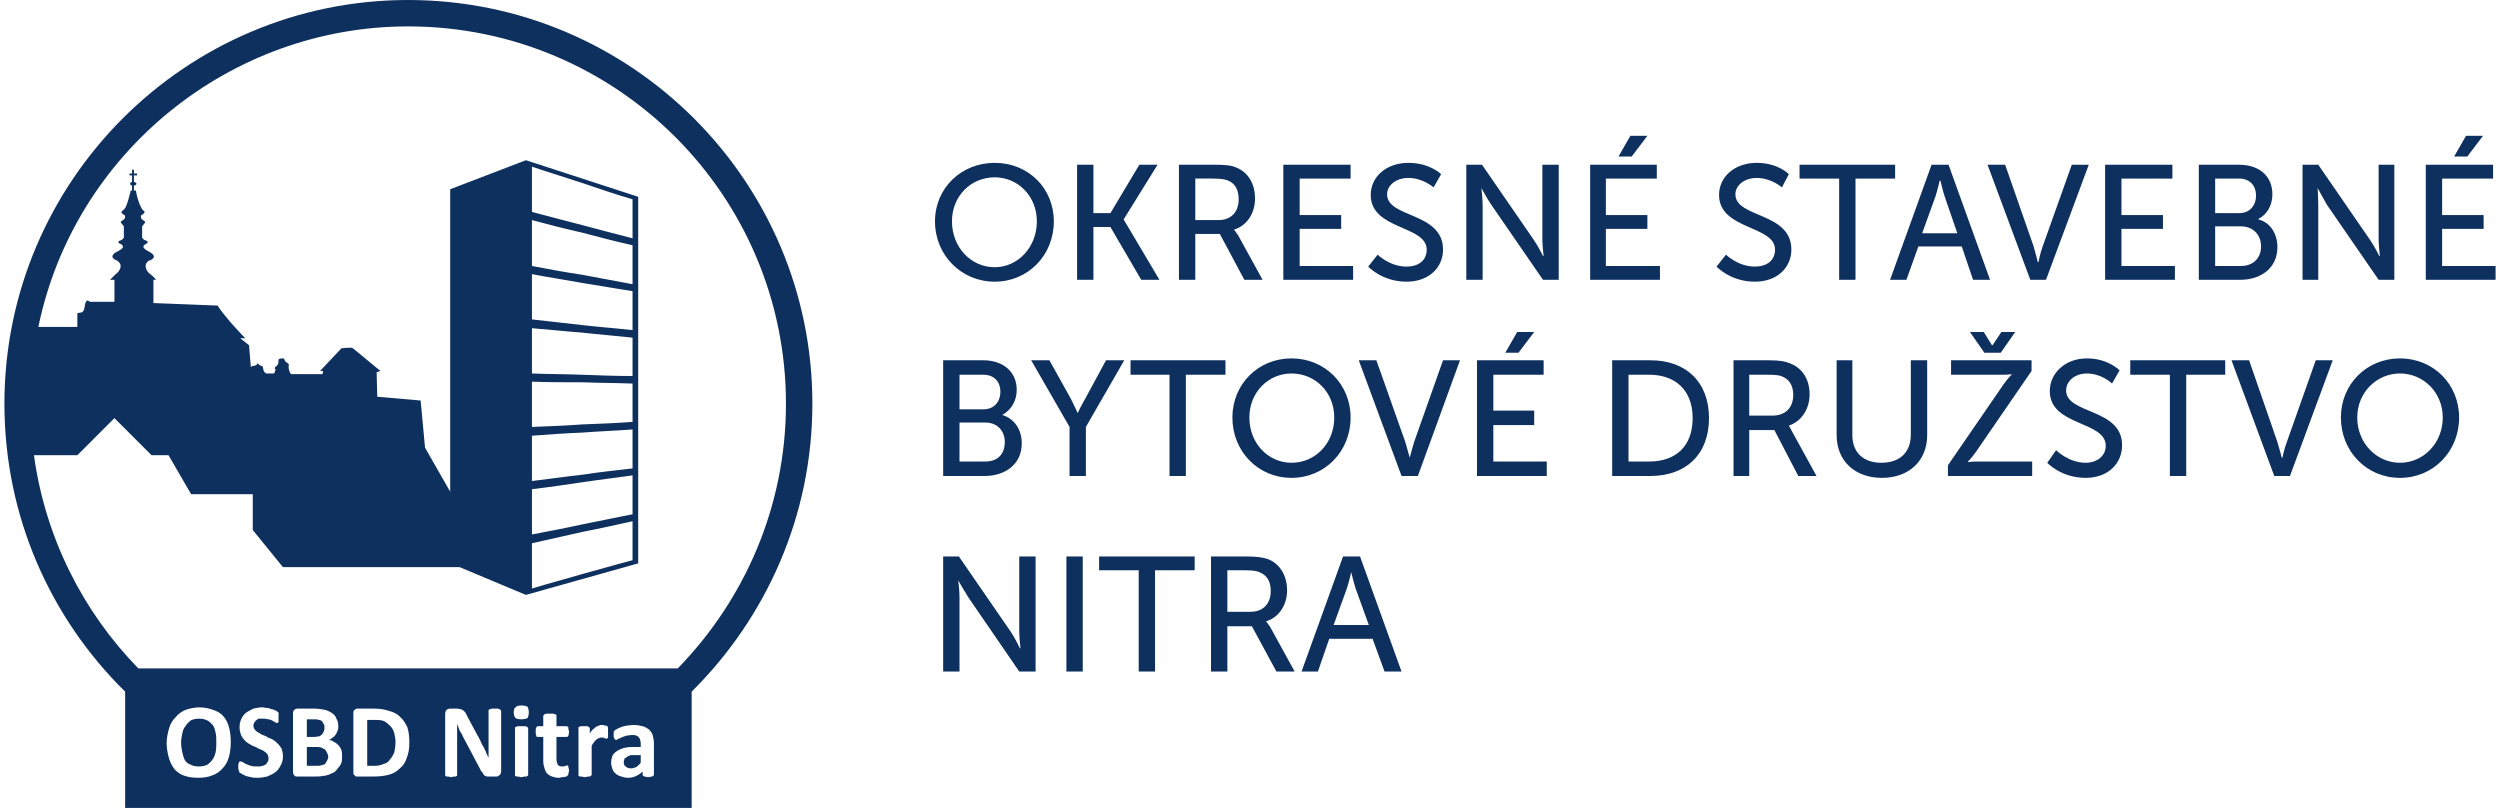
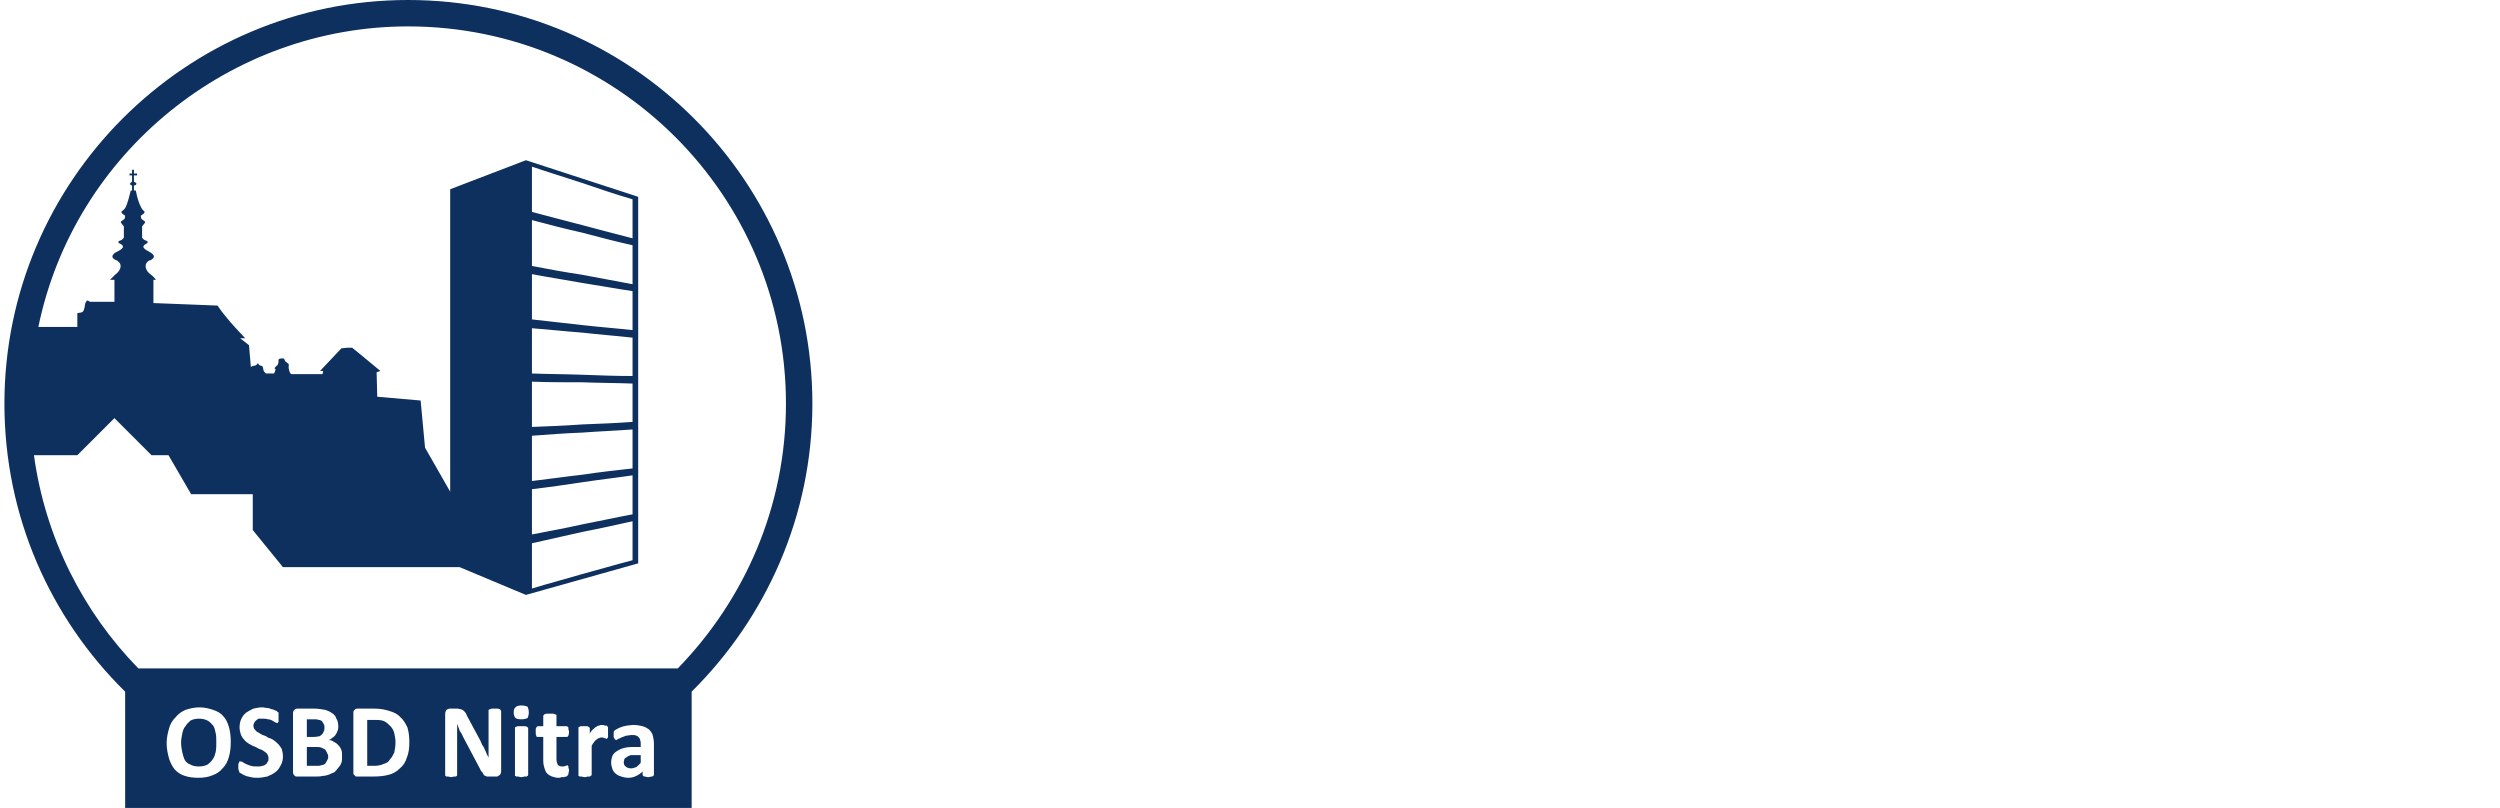
<svg xmlns="http://www.w3.org/2000/svg" xml:space="preserve" width="427px" height="138px" version="1.0" style="shape-rendering:geometricPrecision; text-rendering:geometricPrecision; image-rendering:optimizeQuality; fill-rule:evenodd; clip-rule:evenodd" viewBox="0 0 39.62 12.85">
  <defs>
    <style type="text/css">
   
    .fil0 {fill:#0E305E}
    .fil1 {fill:#0E305E;fill-rule:nonzero}
   
  </style>
  </defs>
  <g id="Vrstva_x0020_1">
    <g id="_2771874677216">
      <path class="fil0" d="M10.93 11l0 1.85 -9.01 0 0 -1.85c-1.19,-1.17 -1.92,-2.79 -1.92,-4.58 0,-3.54 2.88,-6.42 6.42,-6.42 3.55,0 6.43,2.88 6.43,6.42 0,1.79 -0.74,3.41 -1.92,4.58zm-6.37 -5.05c-0.03,-0.03 -0.04,-0.08 -0.04,-0.12 0.01,-0.05 0,-0.04 -0.05,-0.08 -0.02,-0.02 -0.01,-0.05 -0.04,-0.05 -0.12,0 -0.04,0.04 -0.09,0.11 0,0 -0.07,0.05 -0.03,0.06 0.01,0 -0.01,0.04 -0.02,0.07l-0.13 0c-0.01,-0.01 -0.02,-0.02 -0.03,-0.03 -0.02,-0.03 -0.01,-0.09 -0.04,-0.09 -0.08,-0.02 -0.04,-0.07 -0.07,-0.03 -0.03,0.04 -0.07,0.02 -0.09,0.04 0,0 -0.01,0.01 -0.01,0.01l-0.03 -0.35 -0.14 -0.11 0.08 0c-0.17,-0.18 -0.32,-0.34 -0.44,-0.52 -0.32,-0.01 -0.7,-0.03 -1.02,-0.04l0 -0.37 0.04 0c-0.02,-0.03 -0.05,-0.06 -0.09,-0.09 -0.06,-0.04 -0.11,-0.14 -0.04,-0.2 0.01,-0.01 0.02,-0.02 0.04,-0.02 0.08,-0.04 0.07,-0.08 0.01,-0.12 -0.04,-0.03 -0.19,-0.08 -0.08,-0.14 0.03,-0.01 0.04,-0.04 0.01,-0.05 -0.03,-0.01 -0.05,-0.02 -0.07,-0.05 0,-0.05 0,-0.13 0,-0.18 0.06,-0.08 0.07,-0.06 0,-0.11 -0.02,-0.01 -0.02,-0.05 -0.02,-0.06 0.11,-0.07 0.04,-0.06 0.01,-0.12 -0.04,-0.07 -0.07,-0.17 -0.09,-0.28l-0.03 0 0 -0.08c0.02,0 0.04,-0.01 0.04,-0.03 0,-0.01 -0.02,-0.02 -0.04,-0.03l0 -0.1 0.05 0 0 -0.03 -0.05 0 0 -0.06 -0.03 0 0 0.06 -0.04 0 0 0.03 0.04 0 0 0.1c-0.02,0.01 -0.03,0.02 -0.03,0.03 0,0.02 0.01,0.03 0.03,0.03l0 0.08 -0.02 0c-0.03,0.11 -0.05,0.21 -0.09,0.28 -0.04,0.06 -0.11,0.05 0,0.12 0,0.01 0,0.05 -0.02,0.06 -0.07,0.05 -0.06,0.03 0,0.11 0,0.05 0,0.13 0,0.18 -0.02,0.03 -0.04,0.04 -0.07,0.05 -0.03,0.01 -0.02,0.04 0.02,0.05 0.1,0.06 -0.04,0.11 -0.09,0.14 -0.05,0.04 -0.07,0.08 0.02,0.12 0.01,0 0.02,0.01 0.03,0.02 0.08,0.06 0.02,0.16 -0.04,0.2 -0.03,0.03 -0.06,0.06 -0.09,0.09l0.07 0 0 0.35 -0.39 0c-0.01,-0.01 -0.03,-0.02 -0.04,-0.02 -0.02,0 -0.01,0.01 -0.02,0.02l-0.02 0 0.02 0c-0.03,0.02 -0.01,0.16 -0.08,0.17l-0.06 0.01 0 0.22 -0.62 0c0.57,-2.77 3.05,-4.78 5.88,-4.78 3.32,0 6.01,2.69 6.01,6 0,1.64 -0.66,3.12 -1.72,4.21l-8.58 0c-0.88,-0.9 -1.48,-2.08 -1.66,-3.39l0.69 0 0.59 -0.59 0.59 0.59 0.27 0 0.36 0.62 0.98 0 0 0.57 0.48 0.59 2.81 0 1.05 0.44 0 0 0.01 0 0 0 0 0 1.78 -0.5 0 -5.83 -1.78 -0.58 0 0 0 0 -0.01 0 0 0 -1.2 0.46 0 4.81 -0.4 -0.7 -0.07 -0.75 -0.69 -0.06 -0.01 -0.39 0.06 -0.02c-0.16,-0.13 -0.31,-0.26 -0.45,-0.37 -0.07,0 -0.1,0 -0.17,0.01l-0.34 0.36 0.05 0 -0.01 0.05 -0.5 0zm-0.96 5.85c0,0.09 -0.01,0.17 -0.03,0.24 -0.02,0.07 -0.05,0.13 -0.1,0.18 -0.04,0.05 -0.1,0.09 -0.16,0.11 -0.07,0.03 -0.14,0.04 -0.23,0.04 -0.08,0 -0.15,-0.01 -0.21,-0.03 -0.07,-0.02 -0.12,-0.06 -0.16,-0.1 -0.04,-0.05 -0.07,-0.11 -0.09,-0.17 -0.02,-0.07 -0.04,-0.16 -0.04,-0.25 0,-0.09 0.02,-0.17 0.04,-0.24 0.02,-0.07 0.05,-0.12 0.1,-0.17 0.04,-0.05 0.09,-0.09 0.16,-0.12 0.06,-0.02 0.14,-0.04 0.22,-0.04 0.09,0 0.16,0.02 0.22,0.04 0.06,0.02 0.12,0.05 0.16,0.1 0.04,0.04 0.07,0.1 0.09,0.17 0.02,0.07 0.03,0.15 0.03,0.24zm-0.23 0.01c0,-0.06 0,-0.11 -0.01,-0.15 -0.01,-0.05 -0.02,-0.09 -0.04,-0.12 -0.03,-0.03 -0.05,-0.06 -0.09,-0.08 -0.04,-0.02 -0.08,-0.03 -0.13,-0.03 -0.06,0 -0.1,0.01 -0.14,0.03 -0.03,0.03 -0.06,0.05 -0.08,0.09 -0.03,0.03 -0.04,0.07 -0.05,0.11 -0.01,0.05 -0.02,0.1 -0.02,0.15 0,0.06 0.01,0.11 0.02,0.16 0.01,0.04 0.02,0.08 0.04,0.12 0.02,0.03 0.05,0.06 0.09,0.07 0.03,0.02 0.08,0.03 0.13,0.03 0.06,0 0.1,-0.01 0.14,-0.03 0.03,-0.02 0.06,-0.05 0.08,-0.08 0.03,-0.04 0.04,-0.08 0.05,-0.12 0.01,-0.05 0.01,-0.1 0.01,-0.15zm1.06 0.22c0,0.05 -0.01,0.1 -0.04,0.15 -0.02,0.04 -0.05,0.08 -0.08,0.1 -0.04,0.03 -0.08,0.05 -0.13,0.07 -0.05,0.01 -0.1,0.02 -0.15,0.02 -0.04,0 -0.07,0 -0.11,-0.01 -0.03,-0.01 -0.06,-0.01 -0.08,-0.02 -0.02,-0.01 -0.05,-0.02 -0.06,-0.03 -0.02,-0.01 -0.03,-0.02 -0.04,-0.02 0,-0.01 -0.01,-0.02 -0.01,-0.03 -0.01,-0.02 -0.01,-0.04 -0.01,-0.06 0,-0.02 0,-0.03 0,-0.05 0.01,-0.01 0.01,-0.02 0.01,-0.02 0,-0.01 0.01,-0.02 0.01,-0.02 0,0 0.01,0 0.01,0 0.01,0 0.02,0 0.04,0.01 0.01,0.01 0.03,0.02 0.05,0.03 0.02,0.01 0.05,0.02 0.08,0.03 0.03,0.01 0.07,0.01 0.11,0.01 0.03,0 0.05,0 0.07,-0.01 0.02,0 0.04,-0.01 0.05,-0.02 0.02,-0.01 0.03,-0.03 0.04,-0.05 0.01,-0.01 0.01,-0.03 0.01,-0.05 0,-0.03 -0.01,-0.05 -0.02,-0.07 -0.01,-0.01 -0.03,-0.03 -0.05,-0.04 -0.02,-0.02 -0.05,-0.03 -0.08,-0.04 -0.02,-0.01 -0.05,-0.03 -0.08,-0.04 -0.03,-0.01 -0.06,-0.03 -0.08,-0.04 -0.03,-0.02 -0.06,-0.04 -0.08,-0.07 -0.02,-0.02 -0.04,-0.05 -0.05,-0.08 -0.01,-0.03 -0.02,-0.07 -0.02,-0.11 0,-0.06 0.01,-0.1 0.03,-0.14 0.02,-0.04 0.04,-0.07 0.08,-0.1 0.03,-0.02 0.07,-0.04 0.11,-0.06 0.05,-0.01 0.09,-0.02 0.14,-0.02 0.03,0 0.05,0.01 0.08,0.01 0.02,0 0.05,0.01 0.07,0.02 0.02,0 0.04,0.01 0.06,0.02 0.02,0.01 0.03,0.01 0.03,0.02 0.01,0.01 0.01,0.01 0.02,0.01 0,0.01 0,0.01 0,0.02 0,0.01 0,0.01 0,0.02 0,0.01 0,0.03 0,0.04 0,0.02 0,0.03 0,0.04 0,0.01 0,0.02 0,0.03 0,0 -0.01,0.01 -0.01,0.01 0,0.01 -0.01,0.01 -0.01,0.01 -0.01,0 -0.02,-0.01 -0.03,-0.01 -0.02,-0.01 -0.03,-0.02 -0.05,-0.03 -0.02,-0.01 -0.04,-0.02 -0.07,-0.02 -0.03,-0.01 -0.05,-0.01 -0.08,-0.01 -0.03,0 -0.05,0 -0.07,0 -0.01,0.01 -0.03,0.02 -0.04,0.03 -0.01,0.01 -0.02,0.02 -0.03,0.04 0,0.01 -0.01,0.02 -0.01,0.04 0,0.02 0.01,0.05 0.02,0.06 0.02,0.02 0.03,0.04 0.06,0.05 0.02,0.01 0.04,0.03 0.07,0.04 0.03,0.01 0.06,0.02 0.08,0.04 0.03,0.01 0.06,0.02 0.09,0.04 0.03,0.02 0.05,0.04 0.07,0.06 0.03,0.03 0.04,0.05 0.06,0.08 0.01,0.04 0.02,0.07 0.02,0.12zm0.94 0c0,0.04 0,0.07 -0.01,0.1 -0.01,0.03 -0.03,0.06 -0.05,0.08 -0.02,0.03 -0.04,0.05 -0.06,0.07 -0.03,0.01 -0.06,0.03 -0.09,0.04 -0.03,0.01 -0.06,0.02 -0.1,0.02 -0.03,0.01 -0.07,0.01 -0.12,0.01l-0.28 0c-0.02,0 -0.04,0 -0.05,-0.02 -0.01,-0.01 -0.02,-0.02 -0.02,-0.05l0 -0.94c0,-0.02 0.01,-0.04 0.02,-0.05 0.01,-0.01 0.03,-0.02 0.05,-0.02l0.27 0c0.06,0 0.12,0.01 0.17,0.02 0.04,0.01 0.08,0.03 0.11,0.05 0.03,0.02 0.06,0.05 0.07,0.09 0.02,0.03 0.03,0.07 0.03,0.12 0,0.02 0,0.05 -0.01,0.07 -0.01,0.02 -0.02,0.05 -0.03,0.06 -0.01,0.02 -0.03,0.04 -0.05,0.05 -0.02,0.02 -0.04,0.03 -0.06,0.04 0.03,0 0.06,0.01 0.08,0.03 0.03,0.01 0.05,0.03 0.07,0.05 0.02,0.02 0.04,0.05 0.05,0.08 0.01,0.03 0.01,0.06 0.01,0.1zm-0.28 -0.46c0,-0.02 0,-0.04 -0.01,-0.05 -0.01,-0.02 -0.02,-0.04 -0.03,-0.05 -0.01,-0.01 -0.03,-0.02 -0.05,-0.02 -0.02,-0.01 -0.05,-0.01 -0.08,-0.01l-0.11 0 0 0.28 0.12 0c0.03,0 0.06,-0.01 0.08,-0.01 0.02,-0.01 0.03,-0.02 0.04,-0.03 0.02,-0.02 0.02,-0.03 0.03,-0.05 0.01,-0.02 0.01,-0.04 0.01,-0.06zm0.06 0.47c0,-0.03 -0.01,-0.05 -0.02,-0.07 -0.01,-0.02 -0.02,-0.04 -0.03,-0.05 -0.02,-0.01 -0.04,-0.02 -0.06,-0.03 -0.03,-0.01 -0.06,-0.01 -0.1,-0.01l-0.13 0 0 0.3 0.16 0c0.03,0 0.05,0 0.07,-0.01 0.02,0 0.04,-0.01 0.06,-0.02 0.01,-0.02 0.02,-0.03 0.03,-0.05 0.01,-0.02 0.02,-0.04 0.02,-0.06zm1.29 -0.24c0,0.1 -0.01,0.18 -0.04,0.25 -0.02,0.07 -0.06,0.13 -0.11,0.17 -0.05,0.05 -0.1,0.08 -0.17,0.1 -0.07,0.02 -0.15,0.03 -0.25,0.03l-0.26 0c-0.02,0 -0.03,0 -0.04,-0.02 -0.02,-0.01 -0.02,-0.02 -0.02,-0.05l0 -0.94c0,-0.02 0,-0.04 0.02,-0.05 0.01,-0.01 0.02,-0.02 0.04,-0.02l0.28 0c0.1,0 0.18,0.02 0.24,0.04 0.07,0.02 0.13,0.05 0.17,0.1 0.05,0.04 0.08,0.1 0.11,0.16 0.02,0.07 0.03,0.14 0.03,0.23zm-0.22 0c0,-0.05 -0.01,-0.09 -0.02,-0.14 -0.01,-0.04 -0.03,-0.08 -0.06,-0.11 -0.03,-0.03 -0.06,-0.06 -0.1,-0.08 -0.04,-0.02 -0.1,-0.02 -0.16,-0.02l-0.11 0 0 0.73 0.11 0c0.06,0 0.11,-0.01 0.15,-0.03 0.04,-0.01 0.08,-0.03 0.1,-0.07 0.03,-0.03 0.05,-0.07 0.07,-0.11 0.01,-0.05 0.02,-0.1 0.02,-0.17zm1.68 0.47c0,0.02 -0.01,0.03 -0.01,0.04 -0.01,0.01 -0.01,0.02 -0.02,0.02 -0.01,0.01 -0.02,0.01 -0.03,0.02 -0.01,0 -0.02,0 -0.03,0l-0.09 0c-0.02,0 -0.04,0 -0.05,0 -0.01,-0.01 -0.03,-0.01 -0.04,-0.02 -0.01,-0.01 -0.02,-0.03 -0.03,-0.05 -0.02,-0.01 -0.03,-0.04 -0.04,-0.06l-0.27 -0.51c-0.01,-0.03 -0.03,-0.06 -0.05,-0.09 -0.01,-0.04 -0.03,-0.07 -0.04,-0.11l0 0c0,0.04 0,0.08 0,0.12 0,0.04 0,0.08 0,0.13l0 0.56c0,0.01 0,0.01 0,0.01 0,0.01 -0.01,0.01 -0.02,0.02 0,0 -0.01,0 -0.03,0 -0.01,0 -0.03,0.01 -0.05,0.01 -0.01,0 -0.03,-0.01 -0.04,-0.01 -0.02,0 -0.03,0 -0.03,0 -0.01,-0.01 -0.02,-0.01 -0.02,-0.02 0,0 0,0 0,-0.01l0 -0.97c0,-0.02 0.01,-0.04 0.02,-0.06 0.02,-0.01 0.03,-0.02 0.06,-0.02l0.11 0c0.03,0 0.04,0.01 0.06,0.01 0.01,0 0.02,0.01 0.04,0.02 0.01,0.01 0.02,0.02 0.03,0.03 0.01,0.02 0.02,0.03 0.03,0.06l0.21 0.39c0.01,0.02 0.02,0.05 0.03,0.07 0.02,0.02 0.03,0.05 0.04,0.07 0.01,0.02 0.02,0.04 0.03,0.07 0.01,0.02 0.02,0.04 0.03,0.06l0 0c0,-0.04 0,-0.08 0,-0.12 0,-0.04 0,-0.08 0,-0.12l0 -0.5c0,-0.01 0,-0.01 0,-0.02 0.01,0 0.01,-0.01 0.02,-0.01 0.01,0 0.02,-0.01 0.03,-0.01 0.01,0 0.03,0 0.05,0 0.02,0 0.03,0 0.05,0 0.01,0 0.02,0.01 0.03,0.01 0,0 0.01,0.01 0.01,0.01 0,0.01 0.01,0.01 0.01,0.02l0 0.96zm0.43 0.05c0,0.01 0,0.01 -0.01,0.02 0,0 -0.01,0 -0.01,0.01 -0.01,0 -0.02,0 -0.04,0 -0.01,0 -0.03,0.01 -0.05,0.01 -0.02,0 -0.04,-0.01 -0.05,-0.01 -0.01,0 -0.02,0 -0.03,0 -0.01,-0.01 -0.01,-0.01 -0.02,-0.01 0,-0.01 0,-0.01 0,-0.02l0 -0.74c0,0 0,-0.01 0,-0.01 0.01,-0.01 0.01,-0.01 0.02,-0.01 0.01,-0.01 0.02,-0.01 0.03,-0.01 0.01,0 0.03,0 0.05,0 0.02,0 0.04,0 0.05,0 0.02,0 0.03,0 0.04,0.01 0,0 0.01,0 0.01,0.01 0.01,0 0.01,0.01 0.01,0.01l0 0.74zm0.01 -0.99c0,0.04 -0.01,0.07 -0.02,0.09 -0.02,0.01 -0.05,0.02 -0.1,0.02 -0.05,0 -0.08,-0.01 -0.09,-0.02 -0.02,-0.02 -0.03,-0.05 -0.03,-0.09 0,-0.04 0.01,-0.07 0.03,-0.08 0.01,-0.02 0.05,-0.03 0.09,-0.03 0.05,0 0.08,0.01 0.1,0.02 0.01,0.02 0.02,0.05 0.02,0.09zm0.64 0.92c0,0.02 -0.01,0.04 -0.01,0.06 0,0.01 -0.01,0.02 -0.01,0.02 -0.01,0.01 -0.01,0.01 -0.02,0.02 -0.01,0 -0.02,0 -0.04,0.01 -0.01,0 -0.02,0 -0.04,0 -0.02,0.01 -0.03,0.01 -0.05,0.01 -0.04,0 -0.07,-0.01 -0.1,-0.02 -0.03,-0.01 -0.06,-0.03 -0.08,-0.05 -0.02,-0.02 -0.03,-0.05 -0.04,-0.08 -0.01,-0.03 -0.02,-0.07 -0.02,-0.12l0 -0.38 -0.09 0c-0.01,0 -0.02,0 -0.02,-0.02 -0.01,-0.01 -0.01,-0.03 -0.01,-0.06 0,-0.02 0,-0.03 0,-0.04 0,-0.02 0.01,-0.02 0.01,-0.03 0,-0.01 0.01,-0.01 0.01,-0.01 0,-0.01 0.01,-0.01 0.01,-0.01l0.09 0 0 -0.16c0,-0.01 0,-0.01 0.01,-0.02 0,0 0.01,-0.01 0.01,-0.01 0.01,0 0.02,-0.01 0.04,-0.01 0.01,0 0.03,0 0.05,0 0.02,0 0.03,0 0.05,0 0.01,0 0.02,0.01 0.03,0.01 0.01,0 0.01,0.01 0.02,0.01 0,0.01 0,0.01 0,0.02l0 0.16 0.16 0c0.01,0 0.01,0 0.02,0.01 0,0 0,0 0.01,0.01 0,0.01 0,0.01 0,0.03 0,0.01 0.01,0.02 0.01,0.04 0,0.03 -0.01,0.05 -0.01,0.06 -0.01,0.02 -0.02,0.02 -0.03,0.02l-0.16 0 0 0.35c0,0.04 0.01,0.07 0.02,0.09 0.01,0.02 0.04,0.03 0.07,0.03 0.01,0 0.02,0 0.03,0 0.01,0 0.01,-0.01 0.02,-0.01 0.01,0 0.01,0 0.02,0 0,-0.01 0.01,-0.01 0.01,-0.01 0.01,0 0.01,0 0.01,0.01 0,0 0.01,0 0.01,0.01 0,0 0,0.01 0,0.02 0,0.01 0.01,0.02 0.01,0.04zm0.62 -0.6c0,0.02 0,0.04 0,0.05 0,0.01 0,0.02 0,0.03 -0.01,0.01 -0.01,0.01 -0.01,0.01 -0.01,0.01 -0.01,0.01 -0.02,0.01 0,0 -0.01,0 -0.01,-0.01 -0.01,0 -0.01,0 -0.02,0 -0.01,0 -0.01,-0.01 -0.02,-0.01 -0.01,0 -0.02,0 -0.03,0 -0.01,0 -0.02,0 -0.03,0.01 -0.02,0 -0.03,0.01 -0.04,0.02 -0.01,0.01 -0.03,0.02 -0.04,0.04 -0.01,0.01 -0.03,0.04 -0.04,0.06l0 0.46c0,0.01 -0.01,0.01 -0.01,0.02 0,0 -0.01,0 -0.02,0.01 0,0 -0.01,0 -0.03,0 -0.01,0 -0.03,0.01 -0.05,0.01 -0.02,0 -0.04,-0.01 -0.05,-0.01 -0.01,0 -0.02,0 -0.03,0 -0.01,-0.01 -0.02,-0.01 -0.02,-0.01 0,-0.01 0,-0.01 0,-0.02l0 -0.74c0,-0.01 0,-0.01 0,-0.01 0,-0.01 0.01,-0.01 0.02,-0.01 0,-0.01 0.01,-0.01 0.02,-0.01 0.02,0 0.03,0 0.05,0 0.01,0 0.03,0 0.04,0 0.01,0 0.02,0 0.03,0.01 0,0 0.01,0 0.01,0.01 0,0 0.01,0 0.01,0.01l0 0.09c0.01,-0.03 0.03,-0.05 0.05,-0.07 0.02,-0.01 0.03,-0.03 0.05,-0.04 0.02,-0.01 0.03,-0.02 0.05,-0.02 0.01,-0.01 0.03,-0.01 0.04,-0.01 0.01,0 0.02,0 0.03,0 0,0 0.01,0.01 0.02,0.01 0.01,0 0.02,0 0.03,0 0,0.01 0.01,0.01 0.01,0.01 0,0.01 0,0.01 0.01,0.01 0,0.01 0,0.01 0,0.02 0,0 0,0.01 0,0.02 0,0.01 0,0.03 0,0.05zm0.73 0.67c0,0.01 -0.01,0.02 -0.01,0.02 -0.01,0.01 -0.02,0.01 -0.03,0.01 -0.01,0 -0.03,0.01 -0.05,0.01 -0.03,0 -0.04,-0.01 -0.05,-0.01 -0.02,0 -0.02,0 -0.03,-0.01 0,0 -0.01,-0.01 -0.01,-0.02l0 -0.05c-0.03,0.03 -0.06,0.05 -0.1,0.07 -0.04,0.02 -0.08,0.03 -0.13,0.03 -0.04,0 -0.08,-0.01 -0.11,-0.02 -0.03,-0.01 -0.06,-0.02 -0.08,-0.04 -0.03,-0.02 -0.05,-0.05 -0.06,-0.08 -0.01,-0.03 -0.02,-0.06 -0.02,-0.1 0,-0.05 0.01,-0.08 0.02,-0.11 0.02,-0.04 0.05,-0.06 0.08,-0.08 0.03,-0.02 0.08,-0.04 0.13,-0.05 0.05,-0.01 0.1,-0.01 0.17,-0.01l0.07 0 0 -0.05c0,-0.02 0,-0.04 -0.01,-0.06 0,-0.02 -0.01,-0.03 -0.02,-0.04 -0.01,-0.02 -0.02,-0.02 -0.04,-0.03 -0.02,-0.01 -0.04,-0.01 -0.07,-0.01 -0.03,0 -0.06,0.01 -0.09,0.01 -0.03,0.01 -0.05,0.02 -0.08,0.03 -0.02,0.01 -0.03,0.02 -0.05,0.02 -0.01,0.01 -0.02,0.02 -0.03,0.02 -0.01,0 -0.01,-0.01 -0.02,-0.01 0,0 -0.01,-0.01 -0.01,-0.02 0,0 -0.01,-0.01 -0.01,-0.02 0,-0.01 0,-0.02 0,-0.04 0,-0.01 0,-0.03 0,-0.04 0.01,-0.01 0.01,-0.02 0.02,-0.03 0.01,0 0.02,-0.01 0.04,-0.02 0.02,-0.01 0.04,-0.02 0.07,-0.03 0.02,-0.01 0.05,-0.01 0.08,-0.02 0.03,0 0.07,-0.01 0.1,-0.01 0.06,0 0.11,0.01 0.15,0.02 0.04,0.01 0.07,0.03 0.1,0.05 0.03,0.03 0.05,0.06 0.06,0.09 0.01,0.04 0.02,0.08 0.02,0.14l0 0.49zm-0.21 -0.31l-0.08 0c-0.03,0 -0.06,0 -0.08,0 -0.03,0.01 -0.05,0.02 -0.06,0.03 -0.02,0.01 -0.03,0.02 -0.04,0.03 0,0.02 -0.01,0.03 -0.01,0.05 0,0.03 0.01,0.06 0.03,0.07 0.02,0.02 0.05,0.03 0.09,0.03 0.02,0 0.05,-0.01 0.08,-0.02 0.02,-0.02 0.05,-0.04 0.07,-0.07l0 -0.12zm-0.13 -3.72c0,0.21 0,0.41 0,0.62 -0.27,0.07 -0.54,0.15 -0.8,0.22 -0.27,0.08 -0.54,0.15 -0.8,0.23 0,-0.24 0,-0.48 0,-0.72 0.26,-0.06 0.53,-0.12 0.8,-0.18 0.26,-0.05 0.53,-0.11 0.8,-0.17zm0 -0.73c0,0.21 0,0.41 0,0.62 -0.27,0.05 -0.54,0.11 -0.8,0.16 -0.27,0.06 -0.54,0.11 -0.8,0.16 0,-0.24 0,-0.48 0,-0.72 0.26,-0.03 0.53,-0.07 0.8,-0.11 0.26,-0.04 0.53,-0.07 0.8,-0.11zm0 -0.73c0,0.2 0,0.41 0,0.62 -0.27,0.03 -0.54,0.06 -0.8,0.1 -0.27,0.03 -0.54,0.07 -0.8,0.1 0,-0.24 0,-0.48 0,-0.72 0.26,-0.02 0.53,-0.04 0.8,-0.05 0.26,-0.02 0.53,-0.03 0.8,-0.05zm0 -0.73c0,0.2 0,0.41 0,0.61 -0.27,0.02 -0.54,0.03 -0.8,0.04 -0.27,0.02 -0.54,0.03 -0.8,0.04 0,-0.24 0,-0.48 0,-0.72 0.26,0.01 0.53,0.01 0.8,0.01 0.26,0.01 0.53,0.01 0.8,0.02zm0 -0.73c0,0.2 0,0.41 0,0.61 -0.27,0 -0.54,-0.01 -0.8,-0.02 -0.27,-0.01 -0.54,-0.01 -0.8,-0.02 0,-0.24 0,-0.48 0,-0.72 0.26,0.02 0.53,0.05 0.8,0.07 0.26,0.03 0.53,0.05 0.8,0.08zm0 -0.74c0,0.21 0,0.42 0,0.62 -0.27,-0.03 -0.54,-0.05 -0.8,-0.08 -0.27,-0.03 -0.54,-0.06 -0.8,-0.09 0,-0.24 0,-0.48 0,-0.72 0.26,0.05 0.53,0.09 0.8,0.14 0.26,0.04 0.53,0.09 0.8,0.13zm0 -0.73c0,0.21 0,0.42 0,0.62 -0.27,-0.05 -0.54,-0.1 -0.8,-0.15 -0.27,-0.04 -0.54,-0.09 -0.8,-0.14 0,-0.24 0,-0.48 0,-0.73 0.26,0.07 0.53,0.14 0.8,0.2 0.26,0.07 0.53,0.14 0.8,0.2zm0 -0.73c0,0.21 0,0.41 0,0.62 -0.27,-0.07 -0.54,-0.14 -0.8,-0.21 -0.27,-0.07 -0.54,-0.14 -0.8,-0.21 0,-0.24 0,-0.48 0,-0.72 0.26,0.09 0.53,0.17 0.8,0.26 0.26,0.09 0.53,0.18 0.8,0.26z" />
-       <path class="fil1" d="M14.8 3.52c0,0.54 0.42,0.96 0.95,0.96 0.53,0 0.94,-0.42 0.94,-0.96 0,-0.53 -0.41,-0.93 -0.94,-0.93 -0.53,0 -0.95,0.4 -0.95,0.93zm0.27 0c0,-0.4 0.3,-0.7 0.68,-0.7 0.37,0 0.67,0.3 0.67,0.7 0,0.41 -0.3,0.73 -0.67,0.73 -0.38,0 -0.68,-0.32 -0.68,-0.73zm1.99 0.93l0.26 0 0 -0.84 0.27 0 0.49 0.84 0.29 0 -0.57 -0.96 0 0 0.54 -0.87 -0.29 0 -0.46 0.77 -0.27 0 0 -0.77 -0.26 0 0 1.83zm1.62 0l0.26 0 0 -0.73 0.39 0 0.39 0.73 0.29 0 -0.39 -0.71c-0.04,-0.06 -0.06,-0.08 -0.06,-0.08l0 -0.01c0.2,-0.06 0.33,-0.26 0.33,-0.49 0,-0.25 -0.12,-0.43 -0.31,-0.5 -0.07,-0.03 -0.15,-0.04 -0.34,-0.04l-0.56 0 0 1.83zm0.26 -0.95l0 -0.66 0.29 0c0.15,0 0.21,0.02 0.25,0.04 0.1,0.05 0.15,0.15 0.15,0.29 0,0.2 -0.12,0.33 -0.32,0.33l-0.37 0zm1.4 0.95l1.11 0 0 -0.22 -0.85 0 0 -0.59 0.66 0 0 -0.22 -0.66 0 0 -0.58 0.81 0 0 -0.22 -1.07 0 0 1.83zm1.35 -0.21c0,0 0.22,0.24 0.61,0.24 0.36,0 0.58,-0.23 0.58,-0.51 0,-0.6 -0.89,-0.5 -0.89,-0.88 0,-0.14 0.14,-0.26 0.34,-0.26 0.23,0 0.4,0.15 0.4,0.15l0.12 -0.21c0,0 -0.18,-0.18 -0.52,-0.18 -0.35,0 -0.6,0.22 -0.6,0.51 0,0.56 0.89,0.48 0.89,0.87 0,0.18 -0.14,0.27 -0.32,0.27 -0.27,0 -0.46,-0.19 -0.46,-0.19l-0.15 0.19zm1.56 0.21l0.26 0 0 -1.19c0,-0.1 -0.02,-0.27 -0.02,-0.27l0 0c0,0 0.09,0.17 0.16,0.27l0.82 1.19 0.25 0 0 -1.83 -0.26 0 0 1.19c0,0.1 0.02,0.26 0.02,0.26l-0.01 0c0,0 -0.08,-0.16 -0.15,-0.26l-0.82 -1.19 -0.25 0 0 1.83zm1.97 0l1.11 0 0 -0.22 -0.86 0 0 -0.59 0.66 0 0 -0.22 -0.66 0 0 -0.58 0.81 0 0 -0.22 -1.06 0 0 1.83zm0.45 -1.96l0.21 0 0.25 -0.33 -0.27 0 -0.19 0.33zm1.56 1.75c0,0 0.22,0.24 0.61,0.24 0.36,0 0.58,-0.23 0.58,-0.51 0,-0.6 -0.89,-0.5 -0.89,-0.88 0,-0.14 0.14,-0.26 0.34,-0.26 0.23,0 0.4,0.15 0.4,0.15l0.11 -0.21c0,0 -0.17,-0.18 -0.51,-0.18 -0.35,0 -0.6,0.22 -0.6,0.51 0,0.56 0.89,0.48 0.89,0.87 0,0.18 -0.14,0.27 -0.32,0.27 -0.27,0 -0.46,-0.19 -0.46,-0.19l-0.15 0.19zm1.95 0.21l0.26 0 0 -1.61 0.63 0 0 -0.22 -1.52 0 0 0.22 0.63 0 0 1.61zm2.13 0l0.27 0 -0.66 -1.83 -0.27 0 -0.66 1.83 0.26 0 0.19 -0.53 0.69 0 0.18 0.53zm-0.52 -1.58c0,0 0.04,0.17 0.07,0.26l0.2 0.58 -0.56 0 0.21 -0.58c0.03,-0.09 0.07,-0.26 0.07,-0.26l0.01 0zm1.43 1.58l0.25 0 0.68 -1.83 -0.27 0 -0.46 1.29c-0.04,0.1 -0.07,0.26 -0.07,0.26l-0.01 0c0,0 -0.04,-0.16 -0.07,-0.26l-0.45 -1.29 -0.28 0 0.68 1.83zm1.19 0l1.11 0 0 -0.22 -0.85 0 0 -0.59 0.66 0 0 -0.22 -0.66 0 0 -0.58 0.81 0 0 -0.22 -1.07 0 0 1.83zm1.49 0l0.66 0c0.32,0 0.59,-0.18 0.59,-0.52 0,-0.21 -0.11,-0.39 -0.3,-0.44l0 -0.01c0.14,-0.07 0.22,-0.22 0.22,-0.39 0,-0.3 -0.22,-0.47 -0.53,-0.47l-0.64 0 0 1.83zm0.26 -1.06l0 -0.55 0.38 0c0.17,0 0.27,0.11 0.27,0.27 0,0.16 -0.1,0.28 -0.27,0.28l-0.38 0zm0 0.84l0 -0.63 0.41 0c0.19,0 0.32,0.13 0.32,0.32 0,0.18 -0.12,0.31 -0.32,0.31l-0.41 0zm1.39 0.22l0.25 0 0 -1.19c0,-0.1 -0.01,-0.27 -0.01,-0.27l0 0c0,0 0.09,0.17 0.15,0.27l0.82 1.19 0.25 0 0 -1.83 -0.25 0 0 1.19c0,0.1 0.02,0.26 0.02,0.26l-0.01 0c0,0 -0.08,-0.16 -0.15,-0.26l-0.82 -1.19 -0.25 0 0 1.83zm1.96 0l1.11 0 0 -0.22 -0.85 0 0 -0.59 0.66 0 0 -0.22 -0.66 0 0 -0.58 0.81 0 0 -0.22 -1.07 0 0 1.83zm0.45 -1.96l0.21 0 0.25 -0.33 -0.27 0 -0.19 0.33zm-24.03 5.08l0.66 0c0.32,0 0.59,-0.18 0.59,-0.52 0,-0.21 -0.11,-0.39 -0.31,-0.45l0 0c0.14,-0.08 0.23,-0.22 0.23,-0.4 0,-0.29 -0.22,-0.47 -0.53,-0.47l-0.64 0 0 1.84zm0.26 -1.06l0 -0.55 0.38 0c0.17,0 0.27,0.11 0.27,0.27 0,0.16 -0.1,0.28 -0.27,0.28l-0.38 0zm0 0.83l0 -0.62 0.41 0c0.19,0 0.31,0.13 0.31,0.31 0,0.19 -0.11,0.31 -0.31,0.31l-0.41 0zm1.75 0.23l0.26 0 0 -0.78 0.61 -1.06 -0.29 0 -0.33 0.61c-0.06,0.1 -0.12,0.23 -0.12,0.23l0 0c0,0 -0.06,-0.13 -0.11,-0.23l-0.34 -0.61 -0.29 0 0.61 1.06 0 0.78zm1.59 0l0.26 0 0 -1.61 0.63 0 0 -0.23 -1.51 0 0 0.23 0.62 0 0 1.61zm1 -0.93c0,0.54 0.41,0.96 0.94,0.96 0.53,0 0.94,-0.42 0.94,-0.96 0,-0.53 -0.41,-0.94 -0.94,-0.94 -0.53,0 -0.94,0.41 -0.94,0.94zm0.27 0c0,-0.4 0.3,-0.7 0.67,-0.7 0.38,0 0.68,0.3 0.68,0.7 0,0.41 -0.3,0.72 -0.68,0.72 -0.37,0 -0.67,-0.31 -0.67,-0.72zm2.42 0.93l0.26 0 0.67 -1.84 -0.27 0 -0.46 1.3c-0.03,0.1 -0.07,0.25 -0.07,0.25l0 0c0,0 -0.04,-0.15 -0.07,-0.25l-0.46 -1.3 -0.28 0 0.68 1.84zm1.2 0l1.11 0 0 -0.23 -0.85 0 0 -0.58 0.65 0 0 -0.23 -0.65 0 0 -0.57 0.8 0 0 -0.23 -1.06 0 0 1.84zm0.45 -1.96l0.21 0 0.25 -0.33 -0.27 0 -0.19 0.33zm1.7 1.96l0.61 0c0.56,0 0.93,-0.34 0.93,-0.92 0,-0.58 -0.37,-0.92 -0.93,-0.92l-0.61 0 0 1.84zm0.26 -0.23l0 -1.38 0.33 0c0.41,0 0.69,0.24 0.69,0.69 0,0.45 -0.27,0.69 -0.69,0.69l-0.33 0zm1.67 0.23l0.25 0 0 -0.73 0.4 0 0.38 0.73 0.29 0 -0.39 -0.71c-0.03,-0.06 -0.05,-0.09 -0.05,-0.09l0 0c0.2,-0.07 0.33,-0.26 0.33,-0.5 0,-0.24 -0.12,-0.42 -0.31,-0.49 -0.07,-0.03 -0.15,-0.05 -0.34,-0.05l-0.56 0 0 1.84zm0.25 -0.96l0 -0.65 0.3 0c0.14,0 0.2,0.01 0.25,0.04 0.1,0.05 0.15,0.15 0.15,0.28 0,0.21 -0.13,0.33 -0.33,0.33l-0.37 0zm1.39 0.31c0,0.41 0.29,0.68 0.72,0.68 0.43,0 0.72,-0.27 0.72,-0.68l0 -1.19 -0.26 0 0 1.18c0,0.29 -0.18,0.45 -0.47,0.45 -0.28,0 -0.46,-0.16 -0.46,-0.44l0 -1.19 -0.25 0 0 1.19zm1.77 0.65l1.34 0 0 -0.23 -0.88 0c-0.09,0 -0.14,0.01 -0.14,0.01l0 -0.01c0,0 0.06,-0.06 0.13,-0.16l0.88 -1.28 0 -0.17 -1.28 0 0 0.23 0.83 0c0.09,0 0.13,-0.01 0.13,-0.01l0 0.01c0,0 -0.06,0.06 -0.13,0.16l-0.88 1.28 0 0.17zm0.58 -1.96l0.26 0 0.23 -0.33 -0.22 0 -0.14 0.21 -0.01 0 -0.13 -0.21 -0.22 0 0.23 0.33zm1 1.75c0,0 0.22,0.24 0.61,0.24 0.36,0 0.58,-0.23 0.58,-0.52 0,-0.59 -0.89,-0.49 -0.89,-0.87 0,-0.15 0.14,-0.27 0.33,-0.27 0.24,0 0.4,0.16 0.4,0.16l0.12 -0.21c0,0 -0.18,-0.19 -0.52,-0.19 -0.34,0 -0.59,0.23 -0.59,0.52 0,0.56 0.89,0.47 0.89,0.87 0,0.17 -0.15,0.27 -0.32,0.27 -0.27,0 -0.47,-0.2 -0.47,-0.2l-0.14 0.2zm1.95 0.21l0.26 0 0 -1.61 0.62 0 0 -0.23 -1.51 0 0 0.23 0.63 0 0 1.61zm1.66 0l0.25 0 0.68 -1.84 -0.27 0 -0.46 1.3c-0.04,0.1 -0.07,0.25 -0.07,0.25l-0.01 0c0,0 -0.04,-0.15 -0.07,-0.25l-0.45 -1.3 -0.28 0 0.68 1.84zm1.06 -0.93c0,0.54 0.41,0.96 0.94,0.96 0.53,0 0.94,-0.42 0.94,-0.96 0,-0.53 -0.41,-0.94 -0.94,-0.94 -0.53,0 -0.94,0.41 -0.94,0.94zm0.26 0c0,-0.4 0.31,-0.7 0.68,-0.7 0.37,0 0.68,0.3 0.68,0.7 0,0.41 -0.31,0.72 -0.68,0.72 -0.37,0 -0.68,-0.31 -0.68,-0.72zm-22.49 4.04l0.26 0 0 -1.18c0,-0.11 -0.02,-0.27 -0.02,-0.27l0 0c0,0 0.09,0.16 0.16,0.27l0.81 1.18 0.26 0 0 -1.83 -0.26 0 0 1.19c0,0.1 0.02,0.27 0.02,0.27l-0.01 0c0,0 -0.08,-0.17 -0.15,-0.27l-0.82 -1.19 -0.25 0 0 1.83zm1.96 0l0.26 0 0 -1.83 -0.26 0 0 1.83zm1.15 0l0.26 0 0 -1.61 0.63 0 0 -0.22 -1.52 0 0 0.22 0.63 0 0 1.61zm1.15 0l0.26 0 0 -0.72 0.39 0 0.39 0.72 0.29 0 -0.39 -0.71c-0.04,-0.06 -0.06,-0.08 -0.06,-0.08l0 -0.01c0.2,-0.06 0.33,-0.26 0.33,-0.49 0,-0.24 -0.12,-0.43 -0.31,-0.5 -0.07,-0.02 -0.15,-0.04 -0.34,-0.04l-0.56 0 0 1.83zm0.26 -0.95l0 -0.66 0.29 0c0.15,0 0.21,0.02 0.26,0.05 0.09,0.05 0.14,0.14 0.14,0.28 0,0.2 -0.12,0.33 -0.32,0.33l-0.37 0zm2.5 0.95l0.27 0 -0.66 -1.83 -0.27 0 -0.66 1.83 0.26 0 0.18 -0.52 0.69 0 0.19 0.52zm-0.53 -1.58c0,0 0.04,0.17 0.07,0.26l0.21 0.58 -0.56 0 0.21 -0.58c0.03,-0.09 0.07,-0.26 0.07,-0.26l0 0z" />
    </g>
  </g>
</svg>